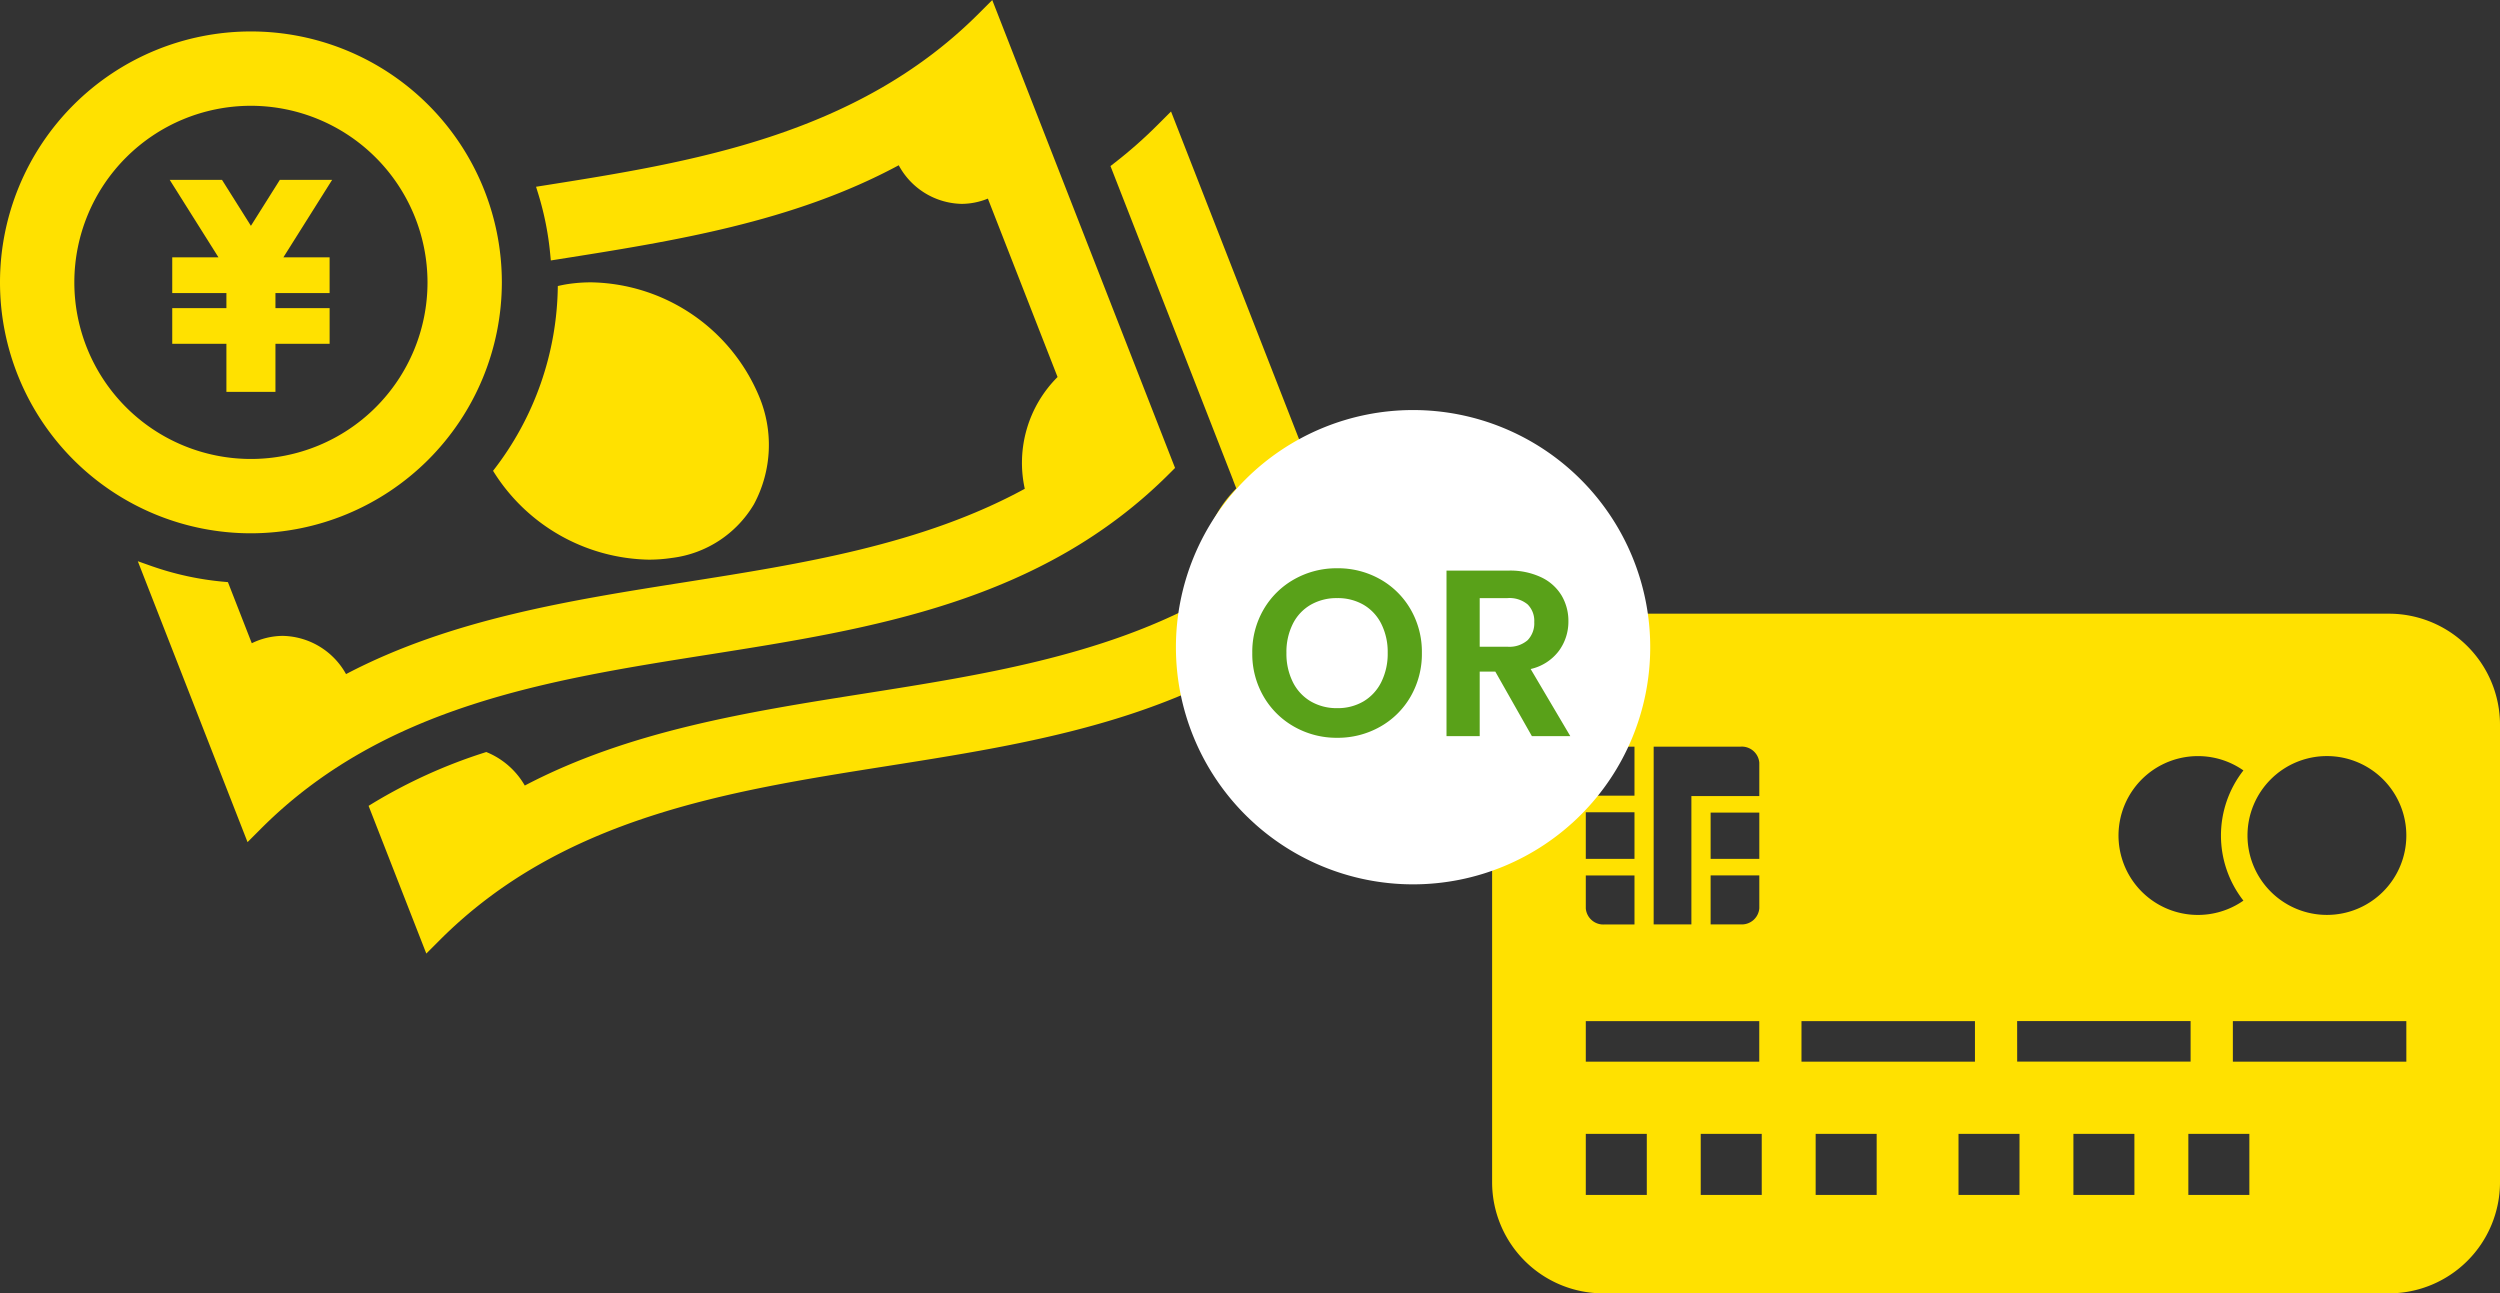
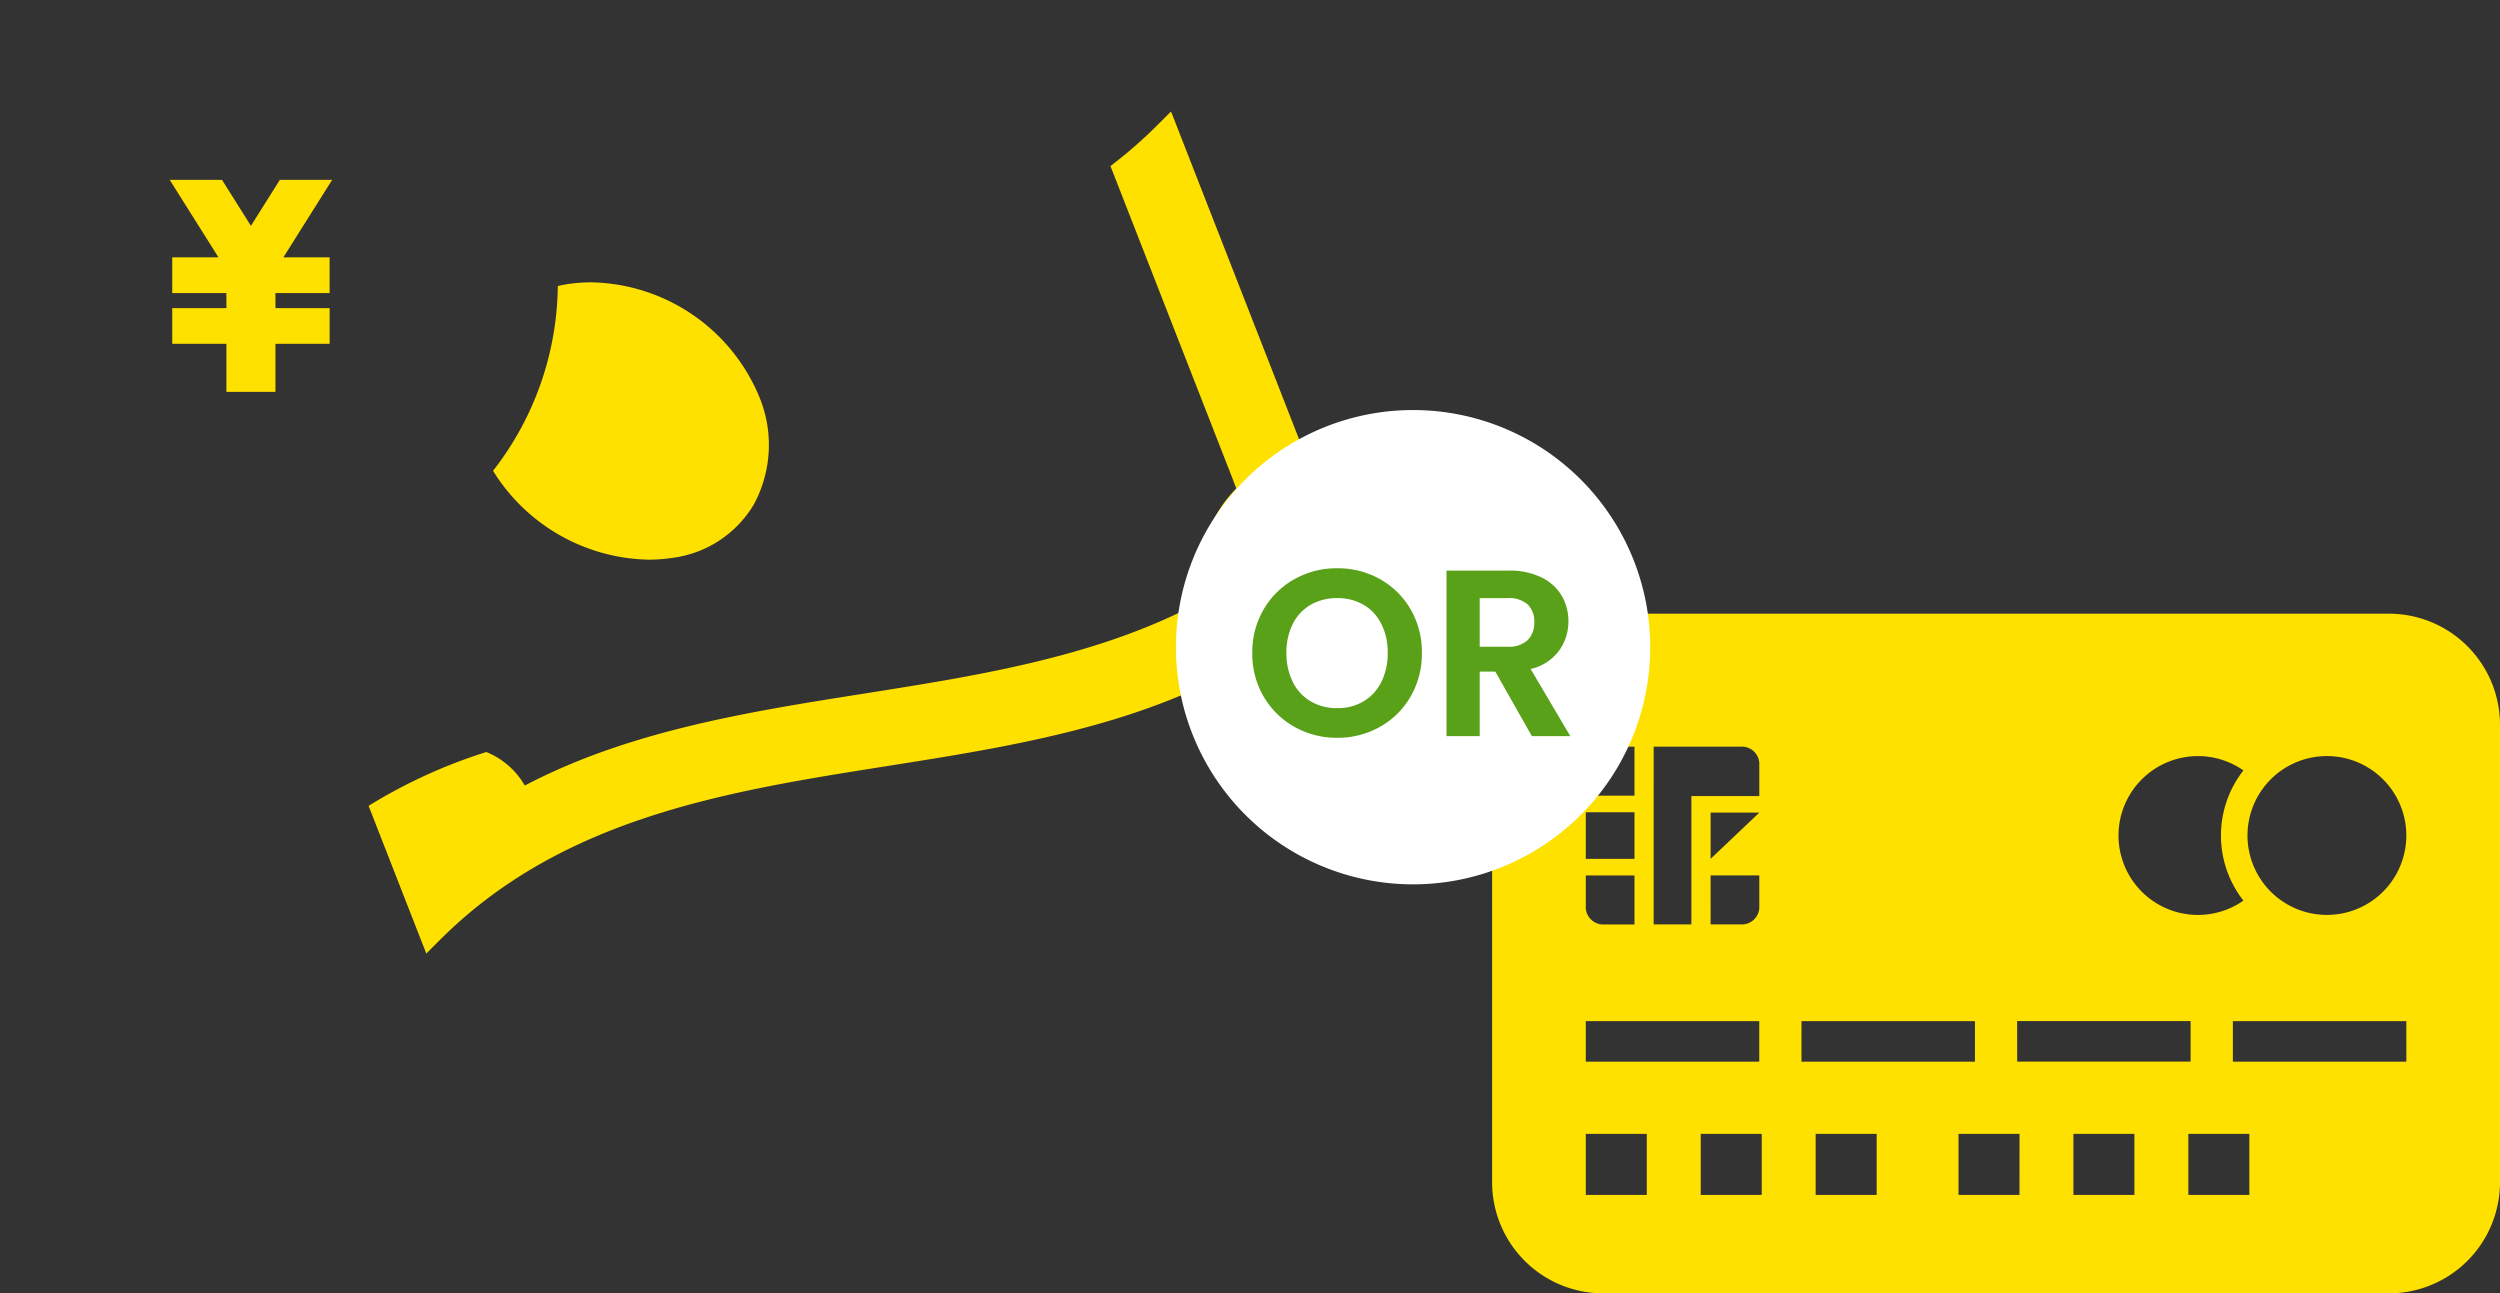
<svg xmlns="http://www.w3.org/2000/svg" width="253.006" height="130.889" viewBox="0 0 253.006 130.889">
  <rect x="0" y="0" width="253.006" height="130.889" fill="#333333" stroke="none" />
  <g id="admission_flow2" transform="translate(-496.994 -19633.502)">
    <g id="グループ_57" data-name="グループ 57" transform="translate(243.028 19270.781)">
      <path id="パス_91" data-name="パス 91" d="M370.82,468.337l.455-.279a52.83,52.83,0,0,1,11.226-5.095l.229-.075.222.094a7.917,7.917,0,0,1,3.677,3.3c10.589-5.557,22.676-7.464,34.372-9.311,11.766-1.858,23.927-3.778,34.317-9.442a12.274,12.274,0,0,1,3.319-11.312l-.328-.838.006-.006L445.9,403.588l.377-.292a46.372,46.372,0,0,0,4.378-3.857l1.374-1.373,18.5,47.353-.587.586c-12.985,12.991-30.1,15.693-46.65,18.307-16.153,2.551-32.854,5.188-45.258,17.6l-1.373,1.374Z" transform="translate(-79.552 -24.062)" fill="#ffe100" />
      <path id="パス_92" data-name="パス 92" d="M437.168,463.7a18.771,18.771,0,0,0-16.973-11.459,15.814,15.814,0,0,0-2.346.174c-.346.053-.684.122-1.017.2a30.9,30.9,0,0,1-6.554,18.7,18.947,18.947,0,0,0,15.752,8.991h0a15.725,15.725,0,0,0,2.346-.175,11.244,11.244,0,0,0,8.3-5.424A12.682,12.682,0,0,0,437.168,463.7Z" transform="translate(-106.414 -60.946)" fill="#ffe100" />
-       <path id="パス_93" data-name="パス 93" d="M297.657,419.518l1.316.466a30.215,30.215,0,0,0,7.409,1.614l.394.035,2.416,6.185a7.189,7.189,0,0,1,3.143-.744,7.485,7.485,0,0,1,6.395,3.867c10.588-5.556,22.676-7.465,34.372-9.311,11.765-1.858,23.926-3.779,34.317-9.442a12.274,12.274,0,0,1,3.319-11.312l-7.053-18.056a7.082,7.082,0,0,1-2.656.533,7.4,7.4,0,0,1-6.365-3.907c-10.7,5.763-22.817,7.677-34.539,9.528l-.671.106-.064-.676a30.328,30.328,0,0,0-1.213-6.082l-.218-.7.728-.115c14.849-2.35,31.68-5.015,44.068-17.408l1.373-1.373,18.5,47.353-.587.586c-12.985,12.991-30.1,15.694-46.652,18.307-16.151,2.55-32.851,5.187-45.255,17.6l-1.373,1.374Z" transform="translate(-29.744)" fill="#ffe100" />
      <path id="パス_94" data-name="パス 94" d="M313.507,441.2v-4.864h-5.482v-3.61h5.482V431.2h-5.482v-3.61h4.68l-4.936-7.844h5.292l2.927,4.652,2.927-4.652h5.292l-4.936,7.844h4.68v3.61H318.47v1.528h5.482v3.61H318.47V441.2Z" transform="translate(-36.628 -38.823)" fill="#ffe100" />
-       <path id="パス_95" data-name="パス 95" d="M279.36,423.481a25.394,25.394,0,1,1,25.394-25.394A25.423,25.423,0,0,1,279.36,423.481Zm0-43.265a17.871,17.871,0,1,0,17.871,17.871A17.891,17.891,0,0,0,279.36,380.216Z" transform="translate(0 -6.789)" fill="#ffe100" />
    </g>
-     <path id="パス_100" data-name="パス 100" d="M205.765,207.816H126.236A11.248,11.248,0,0,0,115,219.052v46.311A11.248,11.248,0,0,0,126.236,276.6h79.529A11.248,11.248,0,0,0,217,265.362V219.052A11.248,11.248,0,0,0,205.765,207.816Zm-19.332,14.413a8,8,0,0,1,4.6,1.449,10.687,10.687,0,0,0,0,13.176,8.037,8.037,0,1,1-4.6-14.625Zm-18.3,26.817h17.555v4.1H168.137Zm-36.784-27.775h8.805a1.776,1.776,0,0,1,1.886,1.626v3.374h-6.873v12.99h-3.819Zm5.764,11.354v-4.677h4.927v4.677Zm4.927,1.677v3.332a1.776,1.776,0,0,1-1.886,1.626h-3.041V234.3ZM124.48,222.9a1.776,1.776,0,0,1,1.886-1.626h3.041v4.958H124.48Zm0,5.01h4.928v4.718H124.48Zm0,6.4h4.928v4.958h-3.041a1.776,1.776,0,0,1-1.886-1.626Zm0,14.743h17.555v4.1H124.48Zm6.174,17.587H124.48V260.46h6.174Zm11.632,0h-6.174V260.46h6.174Zm4.023-17.587h17.555v4.1H146.308Zm7.608,17.587h-6.174V260.46h6.174Zm14.453,0H162.2V260.46h6.174Zm11.632,0h-6.174V260.46H180Zm11.632,0h-6.174V260.46h6.174Zm15.888-13.489H189.965v-4.1H207.52ZM199.483,238.3a8.037,8.037,0,1,1,8.037-8.037A8.037,8.037,0,0,1,199.483,238.3Z" transform="translate(533 19487.793)" fill="#ffe100" />
+     <path id="パス_100" data-name="パス 100" d="M205.765,207.816H126.236A11.248,11.248,0,0,0,115,219.052v46.311A11.248,11.248,0,0,0,126.236,276.6h79.529A11.248,11.248,0,0,0,217,265.362V219.052A11.248,11.248,0,0,0,205.765,207.816Zm-19.332,14.413a8,8,0,0,1,4.6,1.449,10.687,10.687,0,0,0,0,13.176,8.037,8.037,0,1,1-4.6-14.625Zm-18.3,26.817h17.555v4.1H168.137Zm-36.784-27.775h8.805a1.776,1.776,0,0,1,1.886,1.626v3.374h-6.873v12.99h-3.819Zm5.764,11.354v-4.677h4.927Zm4.927,1.677v3.332a1.776,1.776,0,0,1-1.886,1.626h-3.041V234.3ZM124.48,222.9a1.776,1.776,0,0,1,1.886-1.626h3.041v4.958H124.48Zm0,5.01h4.928v4.718H124.48Zm0,6.4h4.928v4.958h-3.041a1.776,1.776,0,0,1-1.886-1.626Zm0,14.743h17.555v4.1H124.48Zm6.174,17.587H124.48V260.46h6.174Zm11.632,0h-6.174V260.46h6.174Zm4.023-17.587h17.555v4.1H146.308Zm7.608,17.587h-6.174V260.46h6.174Zm14.453,0H162.2V260.46h6.174Zm11.632,0h-6.174V260.46H180Zm11.632,0h-6.174V260.46h6.174Zm15.888-13.489H189.965v-4.1H207.52ZM199.483,238.3a8.037,8.037,0,1,1,8.037-8.037A8.037,8.037,0,0,1,199.483,238.3Z" transform="translate(533 19487.793)" fill="#ffe100" />
    <g id="グループ_63" data-name="グループ 63" transform="translate(477 11596)">
      <path id="パス_4914" data-name="パス 4914" d="M24,0A24,24,0,1,1,0,24,24,24,0,0,1,24,0Z" transform="translate(139 8079)" fill="#fff" />
      <path id="パス_4913" data-name="パス 4913" d="M-7.68.168A8.679,8.679,0,0,1-12-.936,8.242,8.242,0,0,1-15.12-4a8.56,8.56,0,0,1-1.152-4.428,8.514,8.514,0,0,1,1.152-4.4A8.242,8.242,0,0,1-12-15.888a8.679,8.679,0,0,1,4.32-1.1,8.66,8.66,0,0,1,4.332,1.1,8.179,8.179,0,0,1,3.1,3.06,8.583,8.583,0,0,1,1.14,4.4A8.63,8.63,0,0,1-.252-4,8.155,8.155,0,0,1-3.36-.936,8.679,8.679,0,0,1-7.68.168Zm0-3a5.118,5.118,0,0,0,2.664-.684,4.689,4.689,0,0,0,1.8-1.956,6.418,6.418,0,0,0,.648-2.952,6.344,6.344,0,0,0-.648-2.94,4.625,4.625,0,0,0-1.8-1.932,5.19,5.19,0,0,0-2.664-.672,5.255,5.255,0,0,0-2.676.672,4.6,4.6,0,0,0-1.812,1.932,6.344,6.344,0,0,0-.648,2.94,6.418,6.418,0,0,0,.648,2.952,4.664,4.664,0,0,0,1.812,1.956A5.183,5.183,0,0,0-7.68-2.832ZM12.024,0l-3.7-6.528H6.744V0H3.384V-16.752H9.672a7.342,7.342,0,0,1,3.312.684,4.778,4.778,0,0,1,2.052,1.848,5.043,5.043,0,0,1,.684,2.6,4.988,4.988,0,0,1-.96,2.988A4.932,4.932,0,0,1,11.9-6.792L15.912,0ZM6.744-9.048H9.552a2.806,2.806,0,0,0,2.04-.66,2.456,2.456,0,0,0,.672-1.836,2.343,2.343,0,0,0-.672-1.788,2.873,2.873,0,0,0-2.04-.636H6.744Z" transform="translate(163 8112)" fill="#59a119" />
    </g>
  </g>
</svg>